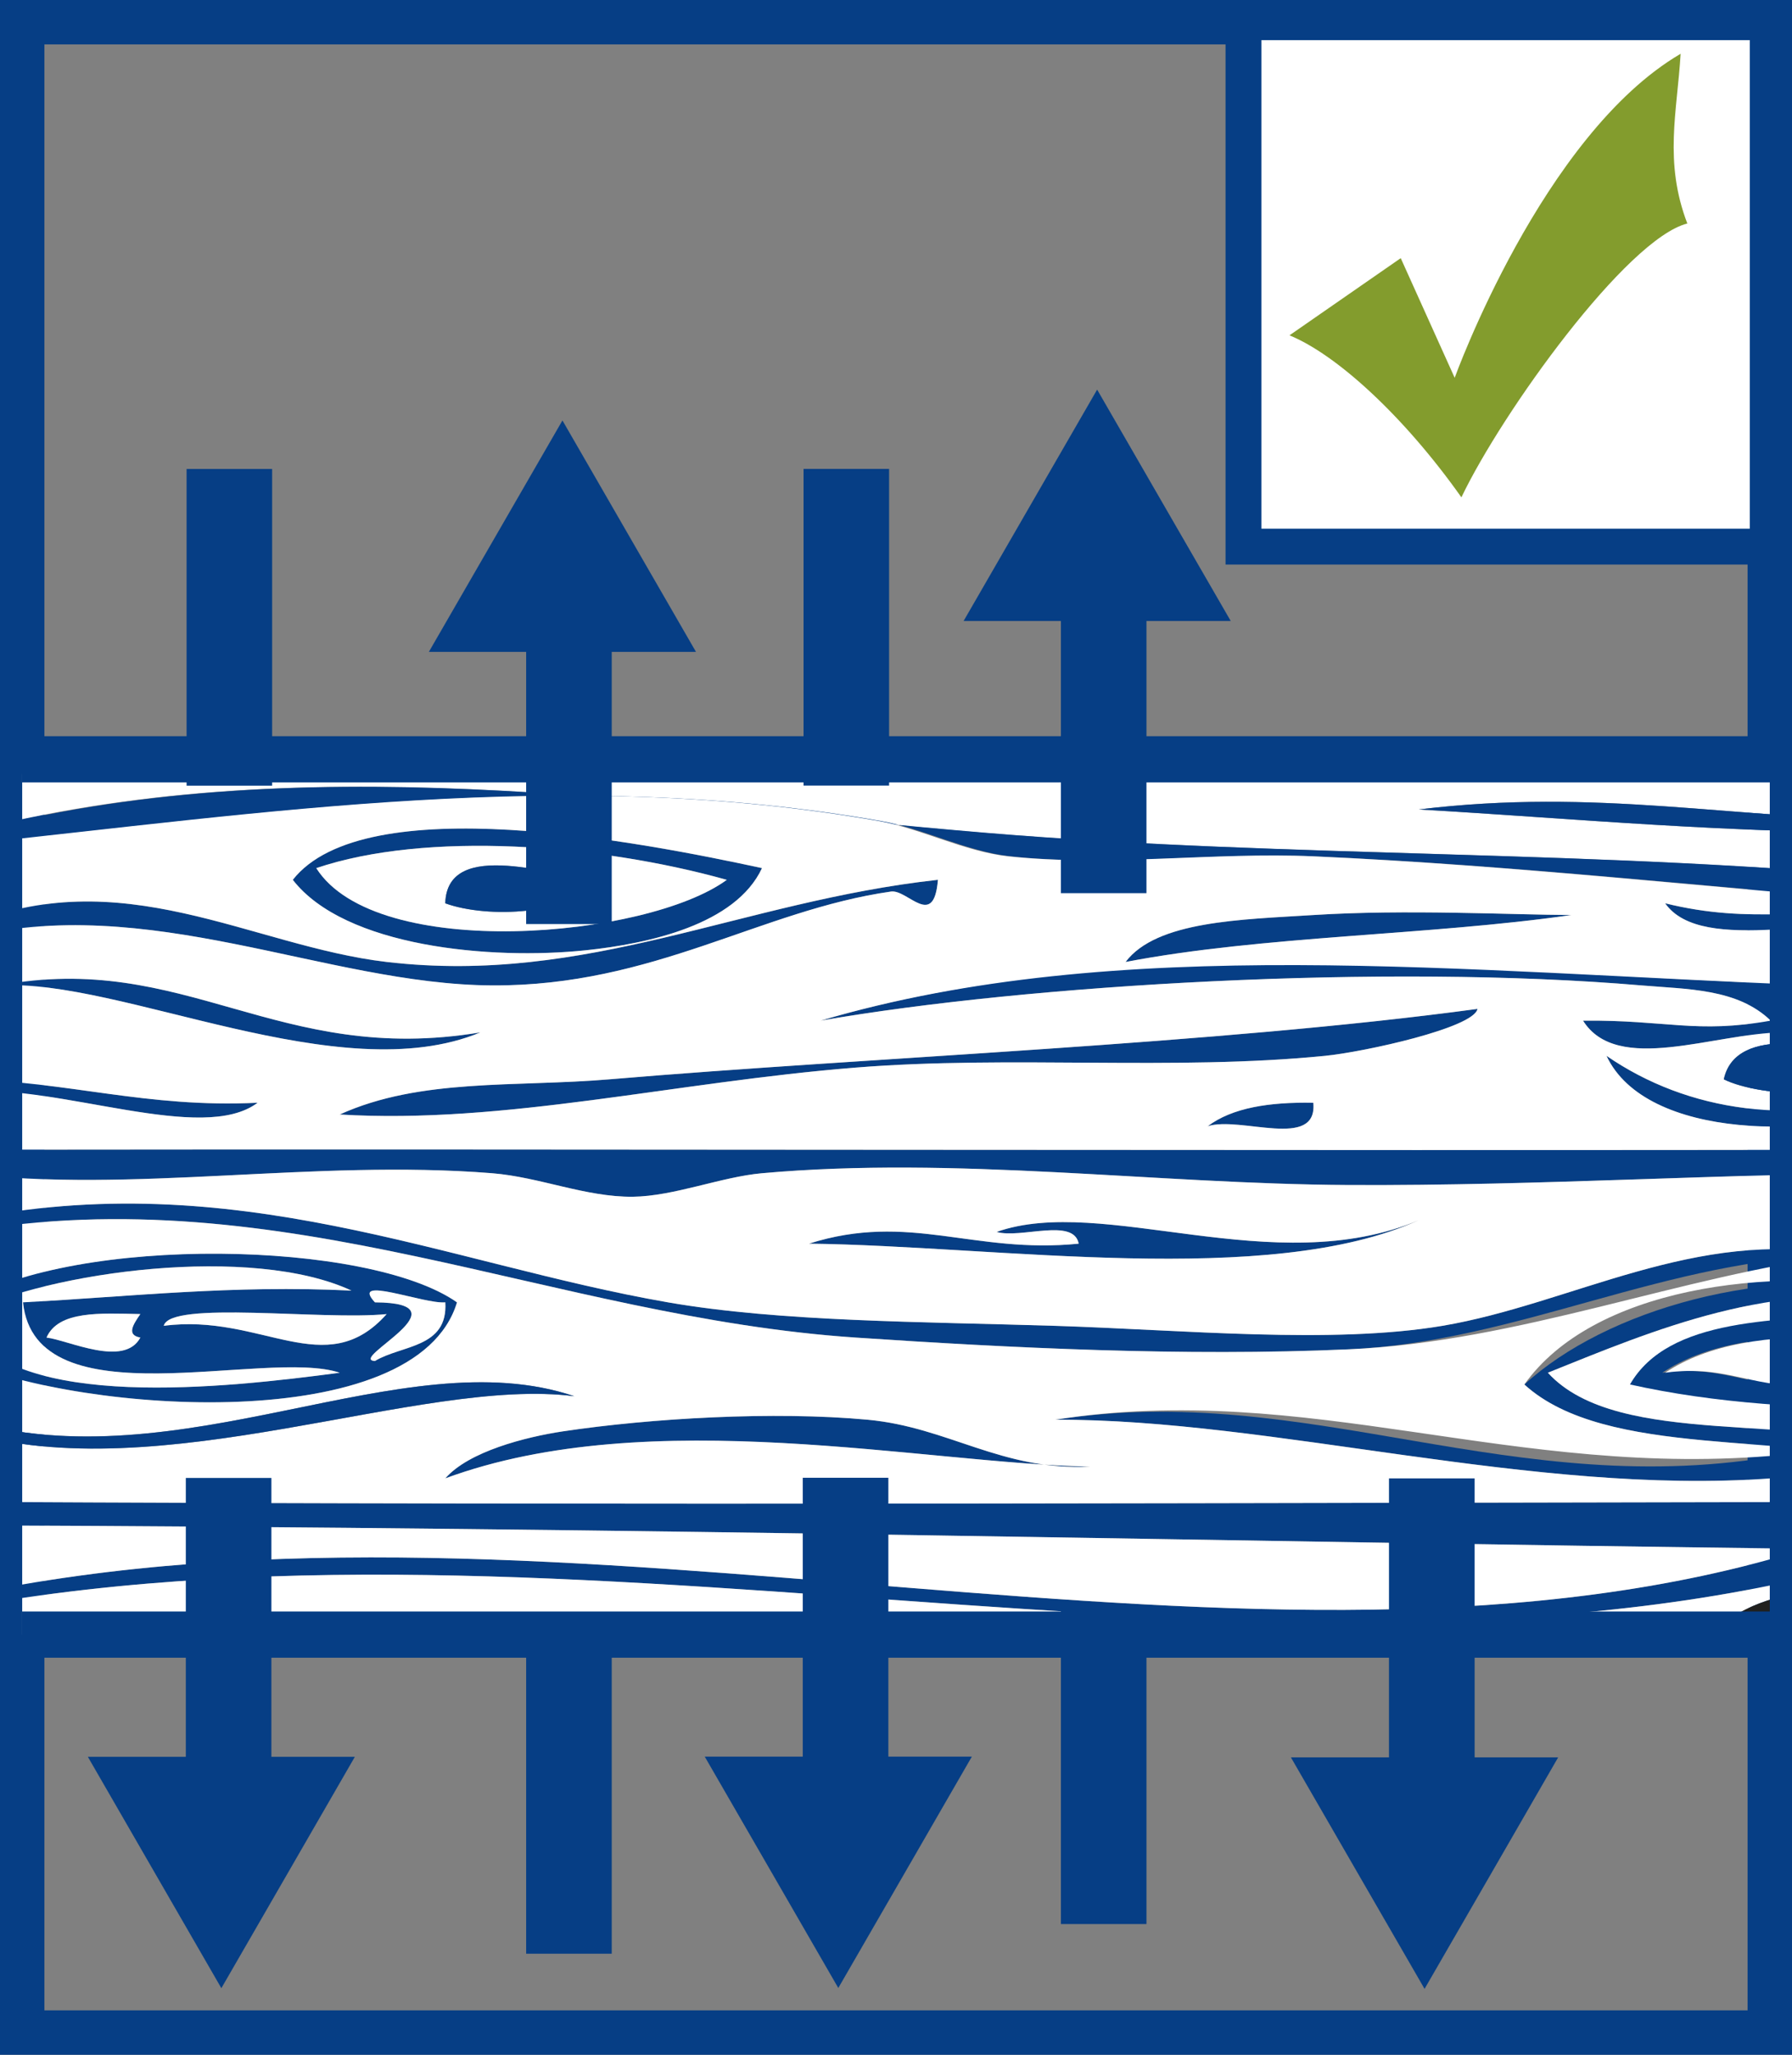
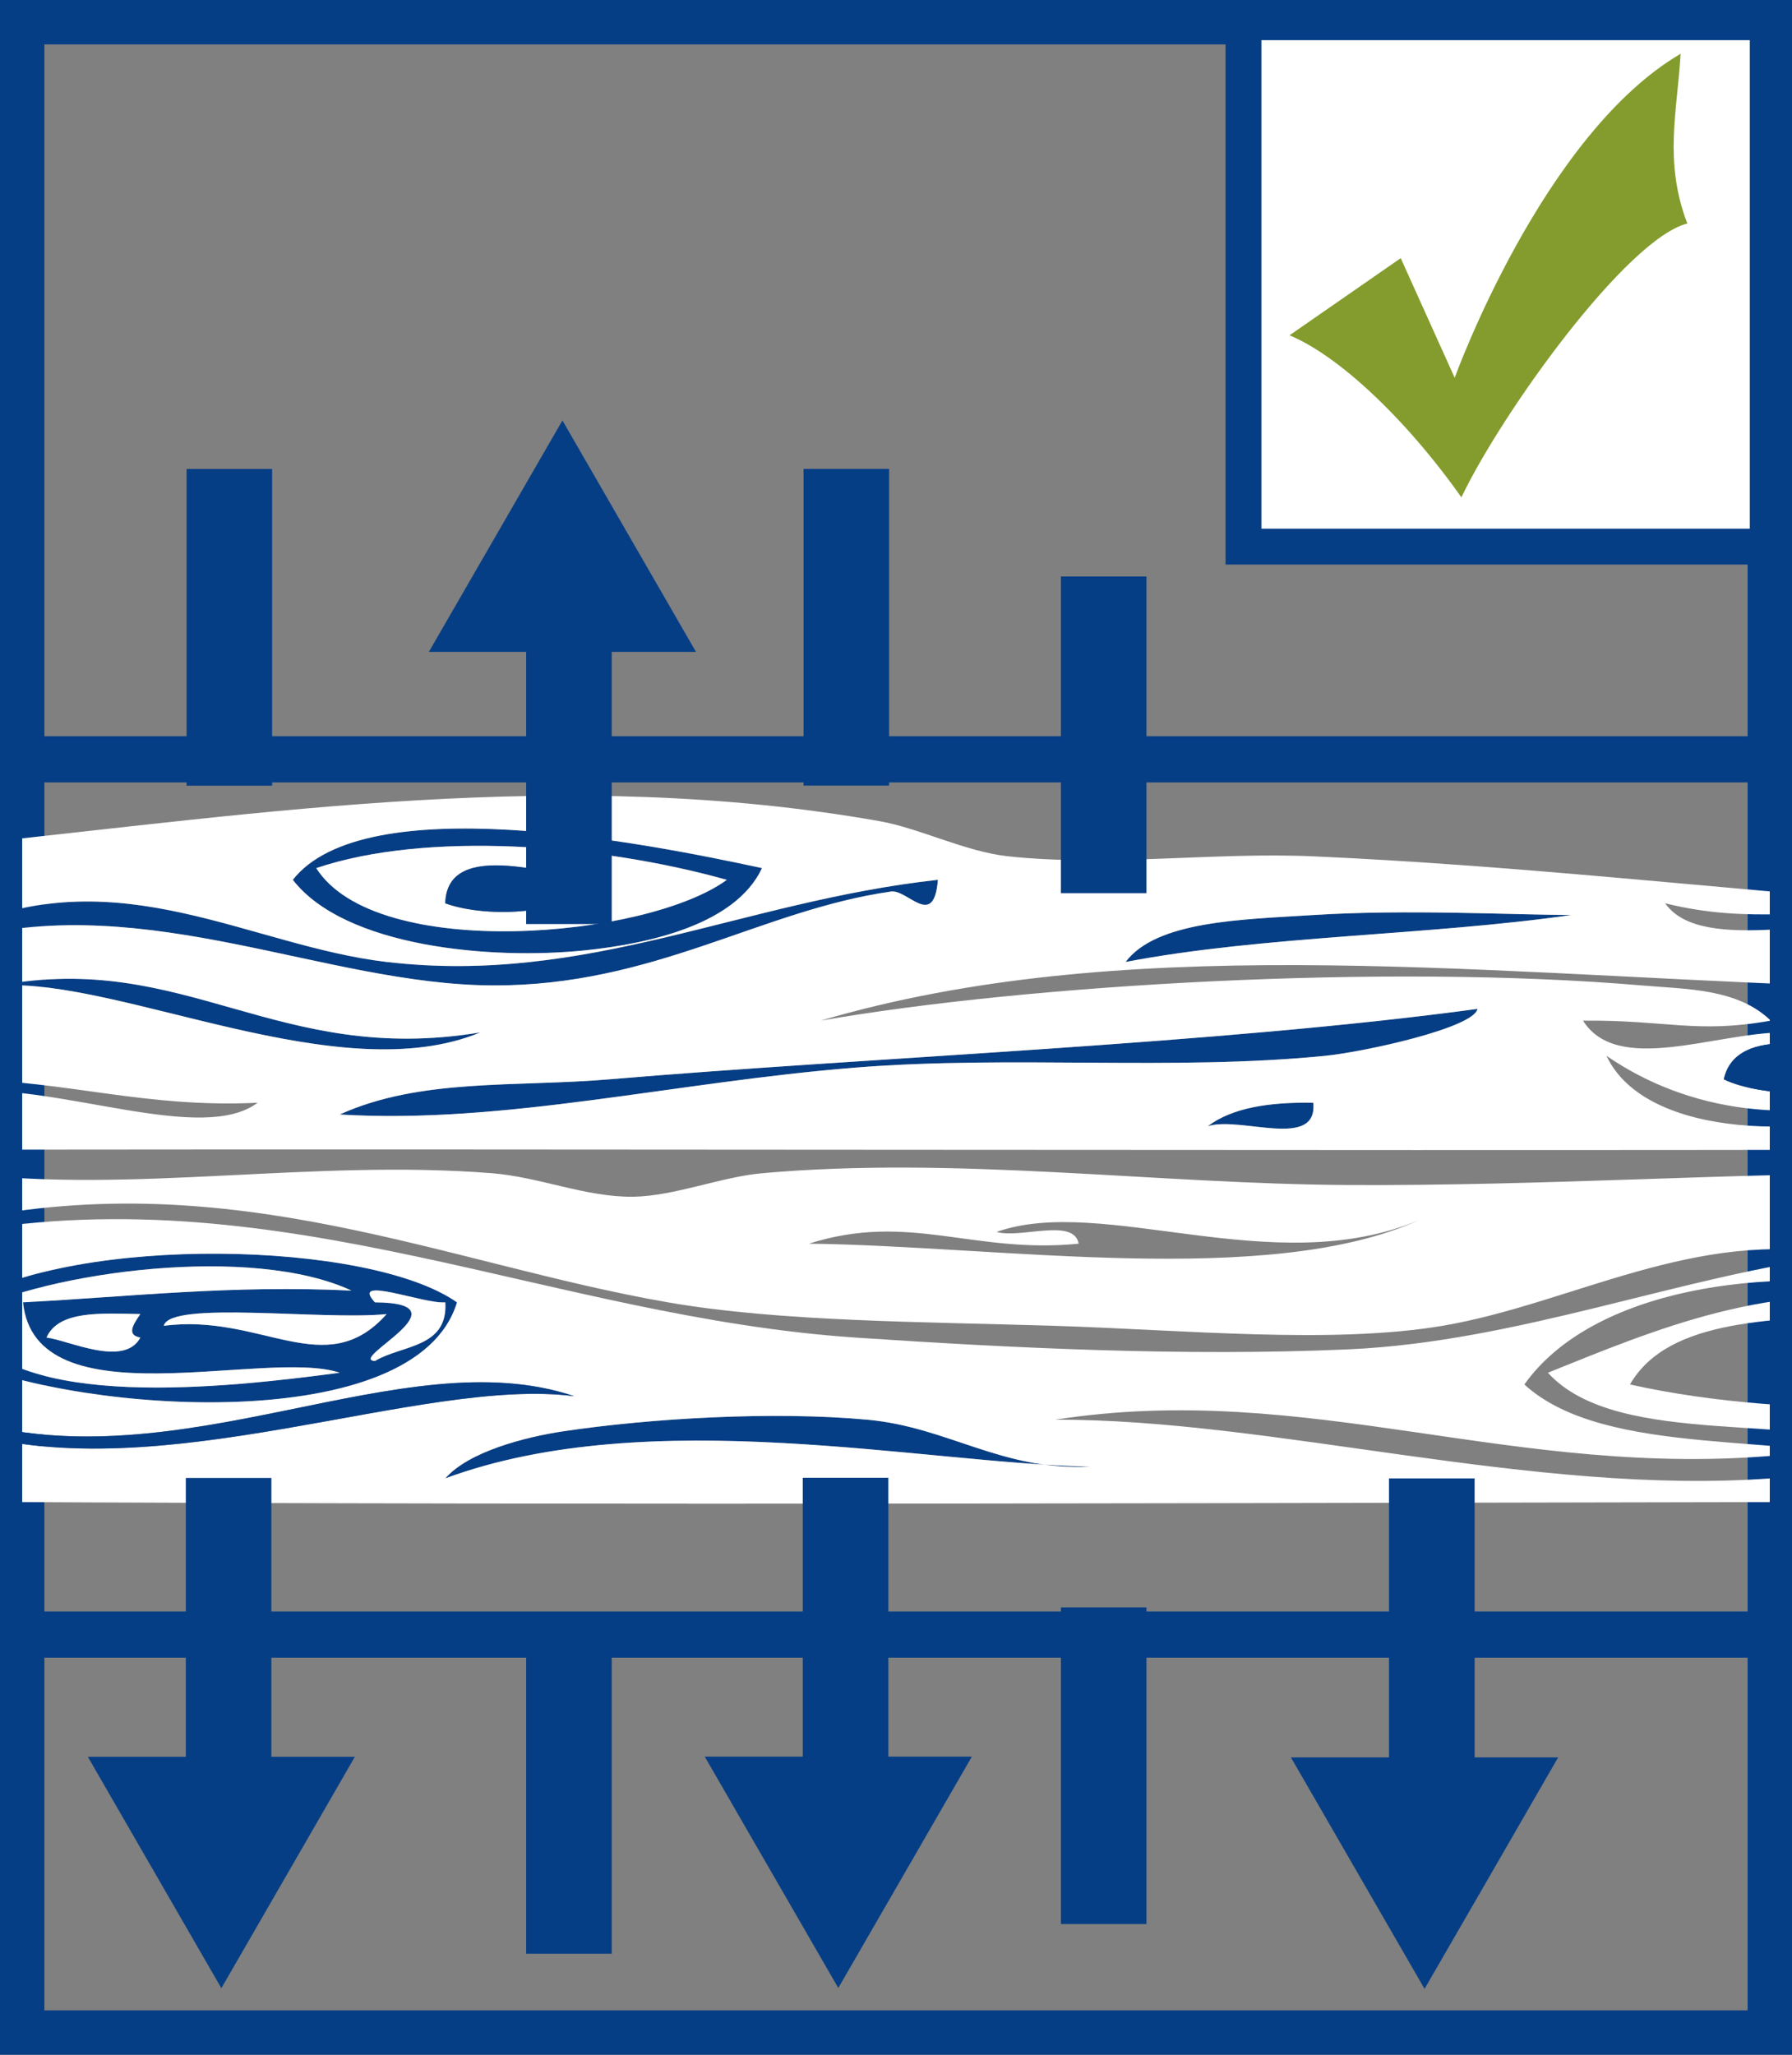
<svg xmlns="http://www.w3.org/2000/svg" xmlns:xlink="http://www.w3.org/1999/xlink" version="1.1" id="Ebene_1" x="0px" y="0px" width="58.134px" height="66.638px" viewBox="0 0 58.134 66.638" enable-background="new 0 0 58.134 66.638" xml:space="preserve">
  <rect x="0" y="0" width="58.134" height="66.638" fill="#808080" stroke="none" />
  <polygon fill="none" stroke="#063E85" stroke-width="1.441" stroke-miterlimit="3.864" points="0.72,0.72 57.414,0.72   57.414,65.917 0.72,65.917 0.72,0.72 " />
  <g>
    <defs>
-       <rect id="SVGID_1_" x="0.72" y="24.625" width="56.693" height="28.386" />
-     </defs>
+       </defs>
    <clipPath id="SVGID_2_">
      <use xlink:href="#SVGID_1_" overflow="visible" />
    </clipPath>
    <path clip-path="url(#SVGID_2_)" fill="#FFFFFF" d="M62.009,24.349c-6.309-0.707-11.342,0.463-17.123-0.761   c5.309,0.78,12.523-1.051,17.123,0C62.066,23.6,61.968,24.28,62.009,24.349L62.009,24.349z" />
    <path clip-path="url(#SVGID_2_)" fill="#FFFFFF" d="M62.009,25.11c0,0.507,0,1.015,0,1.521c-5.879-0.078-10.176-1.083-15.98-0.38   c5.168,0.3,9.77,0.764,15.98,0.761c0,0.507,0,1.015,0,1.522c-9.91-0.992-20.133-0.696-30.061-1.522   c-11.269-0.938-22.294-2.836-33.104,0c0-0.634,0-1.269,0-1.903C21.092,25.104,41.265,25.087,62.009,25.11L62.009,25.11z" />
    <path clip-path="url(#SVGID_2_)" fill="#063E85" d="M62.009,26.631c0,0.127,0,0.254,0,0.381c-6.211,0.003-10.813-0.461-15.98-0.761   C51.833,25.548,56.13,26.554,62.009,26.631L62.009,26.631z" />
    <path clip-path="url(#SVGID_2_)" fill-rule="evenodd" clip-rule="evenodd" fill="#063E85" d="M62.092,28.534   c0,0.253,0,0.507,0,0.761c-6.463-0.5-12.912-1.237-19.406-1.522c-3.258-0.143-6.629,0.348-9.893,0   c-1.4-0.149-2.868-0.909-4.186-1.142c-10.171-1.793-19.968-0.256-29.68,0.761c0-0.127,0-0.253,0-0.38   c10.81-2.836,21.835-0.938,33.104,0C41.959,27.838,52.182,27.542,62.092,28.534L62.092,28.534z" />
    <path clip-path="url(#SVGID_2_)" fill="#063E85" d="M62.011,29.676c0,0.126,0,0.253,0,0.38c-2.455-0.463-6.789,0.954-7.992-0.761   C56.845,29.993,58.667,29.417,62.011,29.676L62.011,29.676z" />
    <path clip-path="url(#SVGID_2_)" fill="#063E85" d="M62.011,35.383c0,0.127,0,0.254,0,0.381c-3.047,1.198-8.607,1.223-9.895-1.522   C54.757,36.057,58.208,36.57,62.011,35.383L62.011,35.383z" />
    <path clip-path="url(#SVGID_2_)" fill="#063E85" d="M62.011,37.288c0,0.253,0,0.507,0,0.761c-5.93-0.005-11.93,0.415-18.266,0.381   c-6.273-0.034-12.734-0.944-19.026-0.382c-1.32,0.118-2.857,0.747-4.186,0.762c-1.529,0.017-3.025-0.638-4.566-0.762   c-5.797-0.464-11.689,0.667-17.123,0c0-0.253,0-0.507,0-0.761C20.213,37.26,40.113,37.322,62.011,37.288L62.011,37.288z" />
    <path clip-path="url(#SVGID_2_)" fill="#063E85" d="M62.011,41.855c0,0.127,0,0.254,0,0.381c-4.426-0.795-8.4,0.919-11.797,2.283   c2.297,2.523,8.439,1.201,11.797,2.664c0,0.127,0,0.254,0,0.381c-3.928-1.146-9.906-0.242-12.559-2.664   C52.099,42.475,57.289,40.983,62.011,41.855L62.011,41.855z" />
    <path clip-path="url(#SVGID_2_)" fill-rule="evenodd" clip-rule="evenodd" fill="#063E85" d="M61.917,43.758   c0,0.127,0,0.254,0,0.381c-0.762,0-1.523,0-2.283,0c-0.361,1.376,1.498,0.53,2.283,0.761c0,0.254,0,0.508,0,0.762   c-3.355,0.057-6.438-0.16-9.133-0.762c1.25-2.174,4.744-2.105,7.99-2.283C60.513,43.64,61.562,43.352,61.917,43.758L61.917,43.758z    M53.925,44.519c2.066-0.289,2.949,0.604,4.947,0.381c-0.436-1.196,0.598-0.925,0.762-1.521   C57.251,43.278,55.292,43.604,53.925,44.519L53.925,44.519z" />
    <path clip-path="url(#SVGID_2_)" fill="#063E85" d="M62.011,48.705c0,0.254,0,0.508,0,0.762c-1.012,0.004-2.174-0.145-2.664,0.381   c0.553,1.127,1.484-0.502,2.664,0c0,0.127,0,0.254,0,0.381c-18.938,6.055-42.32-1.859-63.167,1.902c0-0.127,0-0.254,0-0.381   c19.54-4.178,42.061,3.984,59.741-1.521c-19.74-0.242-36.782-0.678-59.741-0.762c0-0.254,0-0.508,0-0.762   C21.167,48.824,40.773,48.738,62.011,48.705L62.011,48.705z" />
    <path clip-path="url(#SVGID_2_)" fill="#FFFFFF" d="M62.011,50.228c0,0.633,0,1.268,0,1.902c-1.004-1.141-5.93-0.617-6.469,1.141   c0.92,1.744,3.936,1.393,6.469,1.523c0,0.254,0,0.506,0,0.76c-5.99-0.732-12.434-1.01-18.646-1.521   c0.656,1.125,2.361,1.047,3.426,1.141c2.531,0.227,5.248-0.273,7.99,0c2.563,0.256,5.064,1.408,7.23,0.762c0,0.635,0,1.268,0,1.902   c-5.656,0.34-11.313-0.557-17.123-1.141c-4.293-0.434-8.289-2.238-12.178-2.664c-11.837-1.295-23.375-0.227-33.865,1.902   c0-1.268,0-2.537,0-3.805C19.691,48.369,43.074,56.283,62.011,50.228L62.011,50.228z" />
    <path clip-path="url(#SVGID_2_)" fill="#20201E" d="M62.011,52.13c0,0.127,0,0.254,0,0.381c-0.918-0.156-0.828,0.693-1.902,0.379   c-0.064,0.826,1.35,0.174,1.902,0.381c0,0.254,0,0.508,0,0.762c-0.49-0.523-1.654-0.377-2.664-0.381   c-0.129-0.764,0.078-1.189,0.762-1.141c-0.725-0.699-3.408-0.129-3.807,0.76c1.352,0.934,3.547,1.021,5.709,1.143   c0,0.127,0,0.254,0,0.381c-2.533-0.131-5.549,0.221-6.469-1.523C56.082,51.513,61.007,50.99,62.011,52.13L62.011,52.13z" />
    <path clip-path="url(#SVGID_2_)" fill="#FFFFFF" d="M62.011,54.033c0,0.127,0,0.254,0,0.381c-2.162-0.121-4.357-0.209-5.709-1.143   c0.398-0.889,3.082-1.459,3.807-0.76c-0.684-0.049-0.891,0.377-0.762,1.141C60.357,53.656,61.521,53.509,62.011,54.033   L62.011,54.033z" />
-     <path clip-path="url(#SVGID_2_)" fill="#063E85" d="M61.25,33.481c-0.873,0.509-1.951-0.017-3.426,0   c-2.219,0.024-5.361,1.382-6.469-0.381c2.721-0.026,3.668,0.431,6.09,0c-1.074-1.046-2.73-1.017-4.186-1.142   c-8.313-0.708-19.895-0.033-26.637,1.142c10.032-2.95,21.106-1.564,32.344-1.142C57.126,33.835,60.203,32.561,61.25,33.481   L61.25,33.481z" />
    <path clip-path="url(#SVGID_2_)" fill="#063E85" d="M-1.155,39.952c0-0.128,0-0.254,0-0.381c8.751-1.81,15.642,1.418,22.831,2.665   c3.653,0.633,8.241,0.626,12.556,0.761c4.156,0.131,8.988,0.602,12.559,0c4.174-0.702,8.277-3.209,12.938-2.283   c-5.637,0.075-10.443,2.8-15.982,3.045c-5.322,0.236-10.979-0.045-15.982-0.381C17.875,42.714,9.233,38.159-1.155,39.952   L-1.155,39.952z" />
    <path clip-path="url(#SVGID_2_)" fill="#FFFFFF" d="M59.728,43.378c-0.164,0.597-1.197,0.325-0.762,1.521   c-1.998,0.223-2.881-0.67-4.947-0.381C55.386,43.604,57.345,43.278,59.728,43.378L59.728,43.378z" />
    <path clip-path="url(#SVGID_2_)" fill="#FFFFFF" d="M-1.155,51.75c0-0.762,0-1.521,0-2.283c22.959,0.084,40,0.52,59.741,0.762   C40.906,55.734,18.385,47.572-1.155,51.75L-1.155,51.75z" />
    <path clip-path="url(#SVGID_2_)" fill="#063E85" d="M57.826,47.183c0.061,0.443-0.084,0.678-0.381,0.762   c-7.721,0.564-16.168-1.928-23.213-1.902C42.464,44.757,49.082,48.761,57.826,47.183L57.826,47.183z" />
  </g>
  <path fill="#063E85" d="M50.976,29.676c-4.66,0.667-9.988,0.667-14.461,1.522c1.004-1.334,3.75-1.374,6.088-1.522  C45.625,29.484,49,29.667,50.976,29.676L50.976,29.676z" />
  <path fill="#063E85" d="M47.931,32.719c-0.113,0.614-3.67,1.396-4.947,1.523c-4.922,0.488-10.188-0.021-15.22,0.38  c-5.891,0.47-11.414,1.846-16.743,1.522c2.614-1.187,5.706-0.883,8.752-1.141C28.166,34.291,39.525,33.86,47.931,32.719  L47.931,32.719z" />
-   <path fill="#063E85" d="M46.029,39.571c-4.889,2.209-13.652,0.833-19.787,0.762c3.262-1.034,5.33,0.343,8.752,0  c-0.164-0.852-1.875-0.155-2.664-0.381C35.785,38.733,41.332,41.551,46.029,39.571L46.029,39.571z" />
  <g>
    <defs>
      <rect id="SVGID_3_" x="0.72" y="24.625" width="56.693" height="28.386" />
    </defs>
    <clipPath id="SVGID_4_">
      <use xlink:href="#SVGID_3_" overflow="visible" />
    </clipPath>
    <path clip-path="url(#SVGID_4_)" fill-rule="evenodd" clip-rule="evenodd" fill="#063E85" d="M42.605,35.764   c0.146,1.544-2.373,0.419-3.426,0.761C39.974,35.924,41.181,35.736,42.605,35.764L42.605,35.764z" />
    <path clip-path="url(#SVGID_4_)" fill="#FFFFFF" d="M39.56,23.587c-13.184,1.485-26.769,0.277-40.715,0.761   c1.002-1.461,3.16-0.735,4.566-0.761C14.619,23.379,27.9,23.743,39.56,23.587L39.56,23.587z" />
    <path clip-path="url(#SVGID_4_)" fill-rule="evenodd" clip-rule="evenodd" fill="#063E85" d="M35.375,47.564   c-5.395-0.094-14.263-2.074-20.928,0.381c0.762-0.873,2.603-1.342,3.805-1.523c2.867-0.43,6.856-0.66,9.894-0.379   C30.771,46.285,32.48,47.705,35.375,47.564L35.375,47.564z" />
    <path clip-path="url(#SVGID_4_)" fill="#063E85" d="M-1.155,30.436c0-0.127,0-0.253,0-0.38c5.07-2.181,9.308,0.628,13.698,1.142   c6.517,0.761,11.491-1.962,17.884-2.664c-0.131,1.619-0.981,0.304-1.522,0.381c-4.233,0.604-7.695,3.071-12.938,3.044   C10.56,31.93,4.81,28.909-1.155,30.436L-1.155,30.436z" />
  </g>
  <path fill-rule="evenodd" clip-rule="evenodd" fill="#063E85" d="M9.499,28.534c2.333-2.975,11.33-1.22,15.221-0.38  c-0.857,1.836-3.686,2.452-5.708,2.664C15.917,31.141,11.187,30.711,9.499,28.534L9.499,28.534z M10.26,28.153  c1.939,3.055,10.735,2.274,13.318,0.38C19.414,27.369,13.822,26.95,10.26,28.153L10.26,28.153z" />
  <path fill-rule="evenodd" clip-rule="evenodd" fill="#FFFFFF" d="M23.578,28.534c-2.583,1.894-11.379,2.675-13.318-0.38  C13.822,26.95,19.414,27.369,23.578,28.534L23.578,28.534z M14.445,29.295c1.37,0.498,4.098,0.383,4.947-0.761  C18.096,28.468,14.502,27.13,14.445,29.295L14.445,29.295z" />
  <g>
    <defs>
      <rect id="SVGID_5_" x="0.72" y="24.625" width="56.693" height="28.386" />
    </defs>
    <clipPath id="SVGID_6_">
      <use xlink:href="#SVGID_5_" overflow="visible" />
    </clipPath>
    <path clip-path="url(#SVGID_6_)" fill-rule="evenodd" clip-rule="evenodd" fill="#063E85" d="M19.392,28.534   c-0.849,1.144-3.577,1.259-4.947,0.761C14.502,27.13,18.096,28.468,19.392,28.534L19.392,28.534z" />
    <path clip-path="url(#SVGID_6_)" fill-rule="evenodd" clip-rule="evenodd" fill="#063E85" d="M15.587,33.481   c-4.584,1.903-11.645-1.753-15.601-1.522C5.999,30.825,9.009,34.579,15.587,33.481L15.587,33.481z" />
    <path clip-path="url(#SVGID_6_)" fill-rule="evenodd" clip-rule="evenodd" fill="#063E85" d="M-1.155,44.138   c0-0.38,0-0.761,0-1.142c1.705,2.765,8.419,2.021,12.177,1.522c-2.411-0.804-9.866,1.625-10.274-2.283   c3.494-0.186,6.789-0.568,10.655-0.381c-3.222-1.501-9.784-0.631-12.557,0.761c0-0.126,0-0.253,0-0.38   c3.625-2.19,13.121-2.018,15.981,0C13.501,46.615,2.626,45.816-1.155,44.138L-1.155,44.138z M12.163,44.138   c0.869-0.524,2.374-0.416,2.283-1.902c-0.704,0.062-3.118-0.899-2.283,0C15.235,42.253,11.259,44.086,12.163,44.138L12.163,44.138z    M5.313,42.997c3.169-0.418,5.246,1.851,7.23-0.38C10.462,42.826,5.511,42.168,5.313,42.997L5.313,42.997z M1.508,43.377   c0.713,0.085,2.522,0.981,3.044,0c-0.46-0.08-0.234-0.422,0-0.762C3.258,42.59,1.897,42.498,1.508,43.377L1.508,43.377z" />
    <path clip-path="url(#SVGID_6_)" fill-rule="evenodd" clip-rule="evenodd" fill="#FFFFFF" d="M12.543,42.617   c-1.984,2.23-4.061-0.038-7.23,0.38C5.511,42.168,10.462,42.826,12.543,42.617L12.543,42.617z" />
    <path clip-path="url(#SVGID_6_)" fill="#FFFFFF" d="M-1.155,42.997c0-0.127,0-0.253,0-0.381c2.773-1.392,9.335-2.262,12.557-0.761   c-3.866-0.188-7.161,0.195-10.655,0.381c0.408,3.908,7.863,1.479,10.274,2.283C7.264,45.017,0.549,45.761-1.155,42.997   L-1.155,42.997z" />
    <path clip-path="url(#SVGID_6_)" fill="#FFFFFF" d="M4.553,42.616c-0.234,0.34-0.46,0.682,0,0.762   c-0.522,0.981-2.332,0.085-3.044,0C1.897,42.498,3.258,42.59,4.553,42.616L4.553,42.616z" />
-     <path clip-path="url(#SVGID_6_)" fill="#063E85" d="M-1.155,35.003c3.36,0.063,5.911,0.938,9.513,0.76   c-1.787,1.35-6.376-0.593-9.513-0.38C-1.155,35.256-1.155,35.13-1.155,35.003L-1.155,35.003z" />
    <path clip-path="url(#SVGID_6_)" fill-rule="evenodd" clip-rule="evenodd" fill="#FFFFFF" d="M62.009,29.295   c0,0.127,0.002,0.253,0.002,0.38c-3.344-0.259-5.166,0.317-7.992-0.381c1.203,1.715,5.537,0.298,7.992,0.761   c0,1.776,0,3.552,0,5.327c-3.803,1.187-7.254,0.674-9.895-1.141c1.287,2.745,6.848,2.72,9.895,1.522c0,0.508,0,1.016,0,1.523   c-21.898,0.034-41.798-0.027-63.167-0.001c0-0.635,0-1.27,0-1.903c3.137-0.213,7.726,1.729,9.513,0.38   c-3.602,0.178-6.152-0.697-9.513-0.76c0-1.522,0-3.044,0-4.567c5.965-1.527,11.715,1.494,17.123,1.522   c5.243,0.027,8.704-2.44,12.938-3.044c0.541-0.077,1.391,1.238,1.522-0.381c-6.393,0.702-11.368,3.425-17.884,2.664   c-4.391-0.514-8.628-3.323-13.698-1.142c0-0.888,0-1.775,0-2.664c9.712-1.017,19.509-2.554,29.68-0.761   c1.318,0.232,2.786,0.992,4.186,1.142c3.264,0.348,6.635-0.143,9.893,0C49.097,28.059,55.546,28.795,62.009,29.295L62.009,29.295z    M19.012,30.817c2.022-0.212,4.851-0.827,5.708-2.664c-3.891-0.84-12.887-2.595-15.221,0.38   C11.187,30.711,15.917,31.141,19.012,30.817L19.012,30.817z M58.966,31.958c-11.573-0.436-22.68-1.701-32.344,1.142   c6.743-1.174,18.325-1.85,26.637-1.142c1.455,0.125,3.111,0.096,4.186,1.142c-2.422,0.431-3.369-0.026-6.09,0   c1.107,1.763,4.25,0.405,6.469,0.381c1.475-0.017,2.553,0.509,3.426,0C60.203,32.561,57.126,33.835,58.966,31.958L58.966,31.958z    M55.921,35.003c1.166,0.589,4.736,0.818,4.947-0.761C59.363,33.966,56.316,33.175,55.921,35.003L55.921,35.003z M42.603,29.675   c-2.338,0.148-5.084,0.188-6.088,1.522c4.473-0.855,9.801-0.855,14.461-1.522C49,29.667,45.625,29.484,42.603,29.675L42.603,29.675   z M19.773,35.003c-3.046,0.258-6.138-0.046-8.752,1.141c5.329,0.324,10.852-1.052,16.743-1.522   c5.033-0.401,10.298,0.108,15.22-0.38c1.277-0.127,4.834-0.909,4.947-1.523C39.525,33.86,28.166,34.291,19.773,35.003   L19.773,35.003z M39.179,36.525c1.053-0.342,3.572,0.783,3.426-0.761C41.181,35.736,39.974,35.924,39.179,36.525L39.179,36.525z    M-0.014,31.958c3.957-0.23,11.017,3.426,15.601,1.522C9.009,34.579,5.999,30.825-0.014,31.958L-0.014,31.958z" />
    <path clip-path="url(#SVGID_6_)" fill-rule="evenodd" clip-rule="evenodd" fill="#FFFFFF" d="M62.011,38.048   c0,1.27,0,2.538,0,3.807c-4.723-0.872-10.375-0.042-12.559,3.045c2.652,2.422,8.631,1.518,12.559,2.664c0,0.381,0,0.762,0,1.141   c-21.238,0.033-40.844,0.119-63.167,0c0-0.76,0-1.521,0-2.283c6.341,1.92,14.807-1.788,19.787-1.141   c-5.596-1.884-12.717,2.85-19.787,0.762c0-0.635,0-1.27,0-1.904c3.781,1.678,14.656,2.477,15.981-1.902   c-2.86-2.018-12.356-2.19-15.981,0c0-0.762,0-1.523,0-2.284c10.388-1.793,19.03,2.763,28.919,3.426   c5.003,0.336,10.66,0.617,15.982,0.381c5.539-0.245,10.826-2.406,15.982-3.045c-4.66-0.926-8.764,1.581-12.938,2.283   c-3.57,0.602-8.402,0.131-12.559,0c-4.315-0.135-8.903-0.128-12.556-0.761c-7.189-1.247-14.08-4.475-22.831-2.665   c0-0.508,0-1.016,0-1.523c5.434,0.667,11.326-0.464,17.123,0c1.541,0.124,3.037,0.778,4.566,0.762   c1.328-0.015,2.865-0.644,4.186-0.762c6.292-0.563,12.752,0.348,19.026,0.382C50.082,38.463,56.082,38.043,62.011,38.048   L62.011,38.048z M34.232,46.042c7.045-0.025,15.492,2.467,23.213,1.902c0.297-0.084,0.441-0.318,0.381-0.762   C49.103,48.003,42.464,44.757,34.232,46.042L34.232,46.042z M32.33,39.952c0.789,0.226,2.5-0.471,2.664,0.381   c-3.422,0.343-5.49-1.034-8.752,0c6.135,0.071,14.898,1.447,19.787-0.762C41.332,41.551,35.785,38.733,32.33,39.952L32.33,39.952z    M28.145,46.042c-3.037-0.281-7.026-0.051-9.894,0.379c-1.202,0.182-3.043,0.65-3.805,1.523c6.665-2.455,15.533-0.475,20.928-0.381   C32.48,47.705,30.771,46.285,28.145,46.042L28.145,46.042z" />
    <path clip-path="url(#SVGID_6_)" fill="#063E85" d="M-1.155,46.042c7.07,2.088,14.191-2.646,19.787-0.762   c-4.98-0.647-13.446,3.061-19.787,1.141C-1.155,46.294-1.155,46.167-1.155,46.042L-1.155,46.042z" />
    <path clip-path="url(#SVGID_6_)" fill="#FFFFFF" d="M62.011,42.236c0,0.508,0,1.016,0,1.522c-0.355-0.406-1.404-0.118-1.143-1.142   c-3.246,0.178-6.74,0.109-7.99,2.283c2.695,0.602,5.777,0.818,9.133,0.762c0,0.508,0,1.014,0,1.521   c-3.357-1.463-9.5-0.141-11.797-2.664C53.611,43.155,57.585,41.441,62.011,42.236L62.011,42.236z" />
    <path clip-path="url(#SVGID_6_)" fill="#243F82" d="M62.011,57.837c0,0.127,0,0.254,0,0.381   c-7.359,0.254-13.842-0.523-20.168-1.521c-3.496-0.553-6.715-1.945-9.893-2.283c-11.175-1.191-23.85,0.244-33.105,1.902   c0-0.127,0-0.254,0-0.381c10.49-2.129,22.028-3.197,33.865-1.902c3.889,0.426,7.885,2.23,12.178,2.664   C50.699,57.281,56.355,58.177,62.011,57.837L62.011,57.837z" />
    <path clip-path="url(#SVGID_6_)" fill="#FFFFFF" d="M12.163,42.236c-0.834-0.899,1.58,0.062,2.283,0   c0.091,1.486-1.414,1.378-2.283,1.902C11.259,44.086,15.235,42.253,12.163,42.236L12.163,42.236z" />
    <path clip-path="url(#SVGID_6_)" fill-rule="evenodd" clip-rule="evenodd" fill="#063E85" d="M60.869,34.242   c-0.211,1.579-3.781,1.35-4.947,0.761C56.316,33.175,59.363,33.966,60.869,34.242L60.869,34.242z" />
  </g>
  <g>
    <defs>
      <polygon id="SVGID_7_" points="0.72,9.725 57.414,9.725 57.414,66.421 0.72,66.421 0.72,9.725   " />
    </defs>
    <clipPath id="SVGID_8_">
      <use xlink:href="#SVGID_7_" overflow="visible" />
    </clipPath>
    <polygon clip-path="url(#SVGID_8_)" fill="none" stroke="#063E85" stroke-width="1.498" stroke-miterlimit="3.864" points="   -6.483,24.625 66.306,24.625 66.306,53.011 -6.483,53.011 -6.483,24.625  " />
  </g>
  <polygon fill="#063E85" points="22.578,21.14 18.246,21.14 13.913,21.14 16.079,17.388 18.246,13.635 20.412,17.388 22.578,21.14   " />
  <polygon fill="#063E85" points="17.069,19.697 19.845,19.697 19.845,29.967 17.069,29.967 17.069,19.697 " />
-   <polygon fill="#063E85" points="39.926,20.139 35.592,20.139 31.26,20.139 33.426,16.387 35.592,12.635 37.758,16.387   39.926,20.139 " />
  <polygon fill="#063E85" points="34.417,18.696 37.192,18.696 37.192,28.966 34.417,28.966 34.417,18.696 " />
  <polygon fill="#063E85" points="22.862,56.968 27.195,56.968 31.528,56.968 29.362,60.72 27.195,64.472 25.029,60.72 22.862,56.968   " />
  <polygon fill="#063E85" points="26.042,47.925 28.819,47.925 28.819,58.195 26.042,58.195 26.042,47.925 " />
  <polygon fill="#063E85" points="17.069,53.09 19.845,53.09 19.845,63.36 17.069,63.36 17.069,53.09 " />
  <polygon fill="#063E85" points="34.417,52.128 37.192,52.128 37.192,62.398 34.417,62.398 34.417,52.128 " />
  <polygon fill="#063E85" points="26.068,15.207 28.843,15.207 28.843,25.477 26.068,25.477 26.068,15.207 " />
  <rect x="40.339" y="0.72" fill-rule="evenodd" clip-rule="evenodd" fill="#FFFFFF" stroke="#063E85" stroke-width="1.163" stroke-miterlimit="3.864" width="17.008" height="17.007" />
  <path fill-rule="evenodd" clip-rule="evenodd" fill="#839C2D" d="M45.441,8.372l1.75,3.88c0,0,2.844-7.882,7.33-10.508  c-0.111,1.875-0.55,3.501,0.217,5.504c-1.969,0.5-6.015,6.129-7.329,8.881c-1.858-2.628-4.046-4.628-5.577-5.254L45.441,8.372z" />
  <polygon fill="#063E85" points="2.85,56.974 7.181,56.974 11.512,56.974 9.347,60.726 7.181,64.478 5.015,60.726 2.85,56.974 " />
  <polygon fill="#063E85" points="6.028,47.931 8.804,47.931 8.804,58.201 6.028,58.201 6.028,47.931 " />
  <polygon fill="#063E85" points="6.053,15.209 8.828,15.209 8.828,25.48 6.053,25.48 6.053,15.209 " />
  <polygon fill="#063E85" points="41.878,56.993 46.214,56.993 50.548,56.993 48.382,60.747 46.214,64.5 44.046,60.747 41.878,56.993   " />
  <polygon fill="#063E85" points="45.06,47.945 47.838,47.945 47.838,58.22 45.06,58.22 45.06,47.945 " />
</svg>